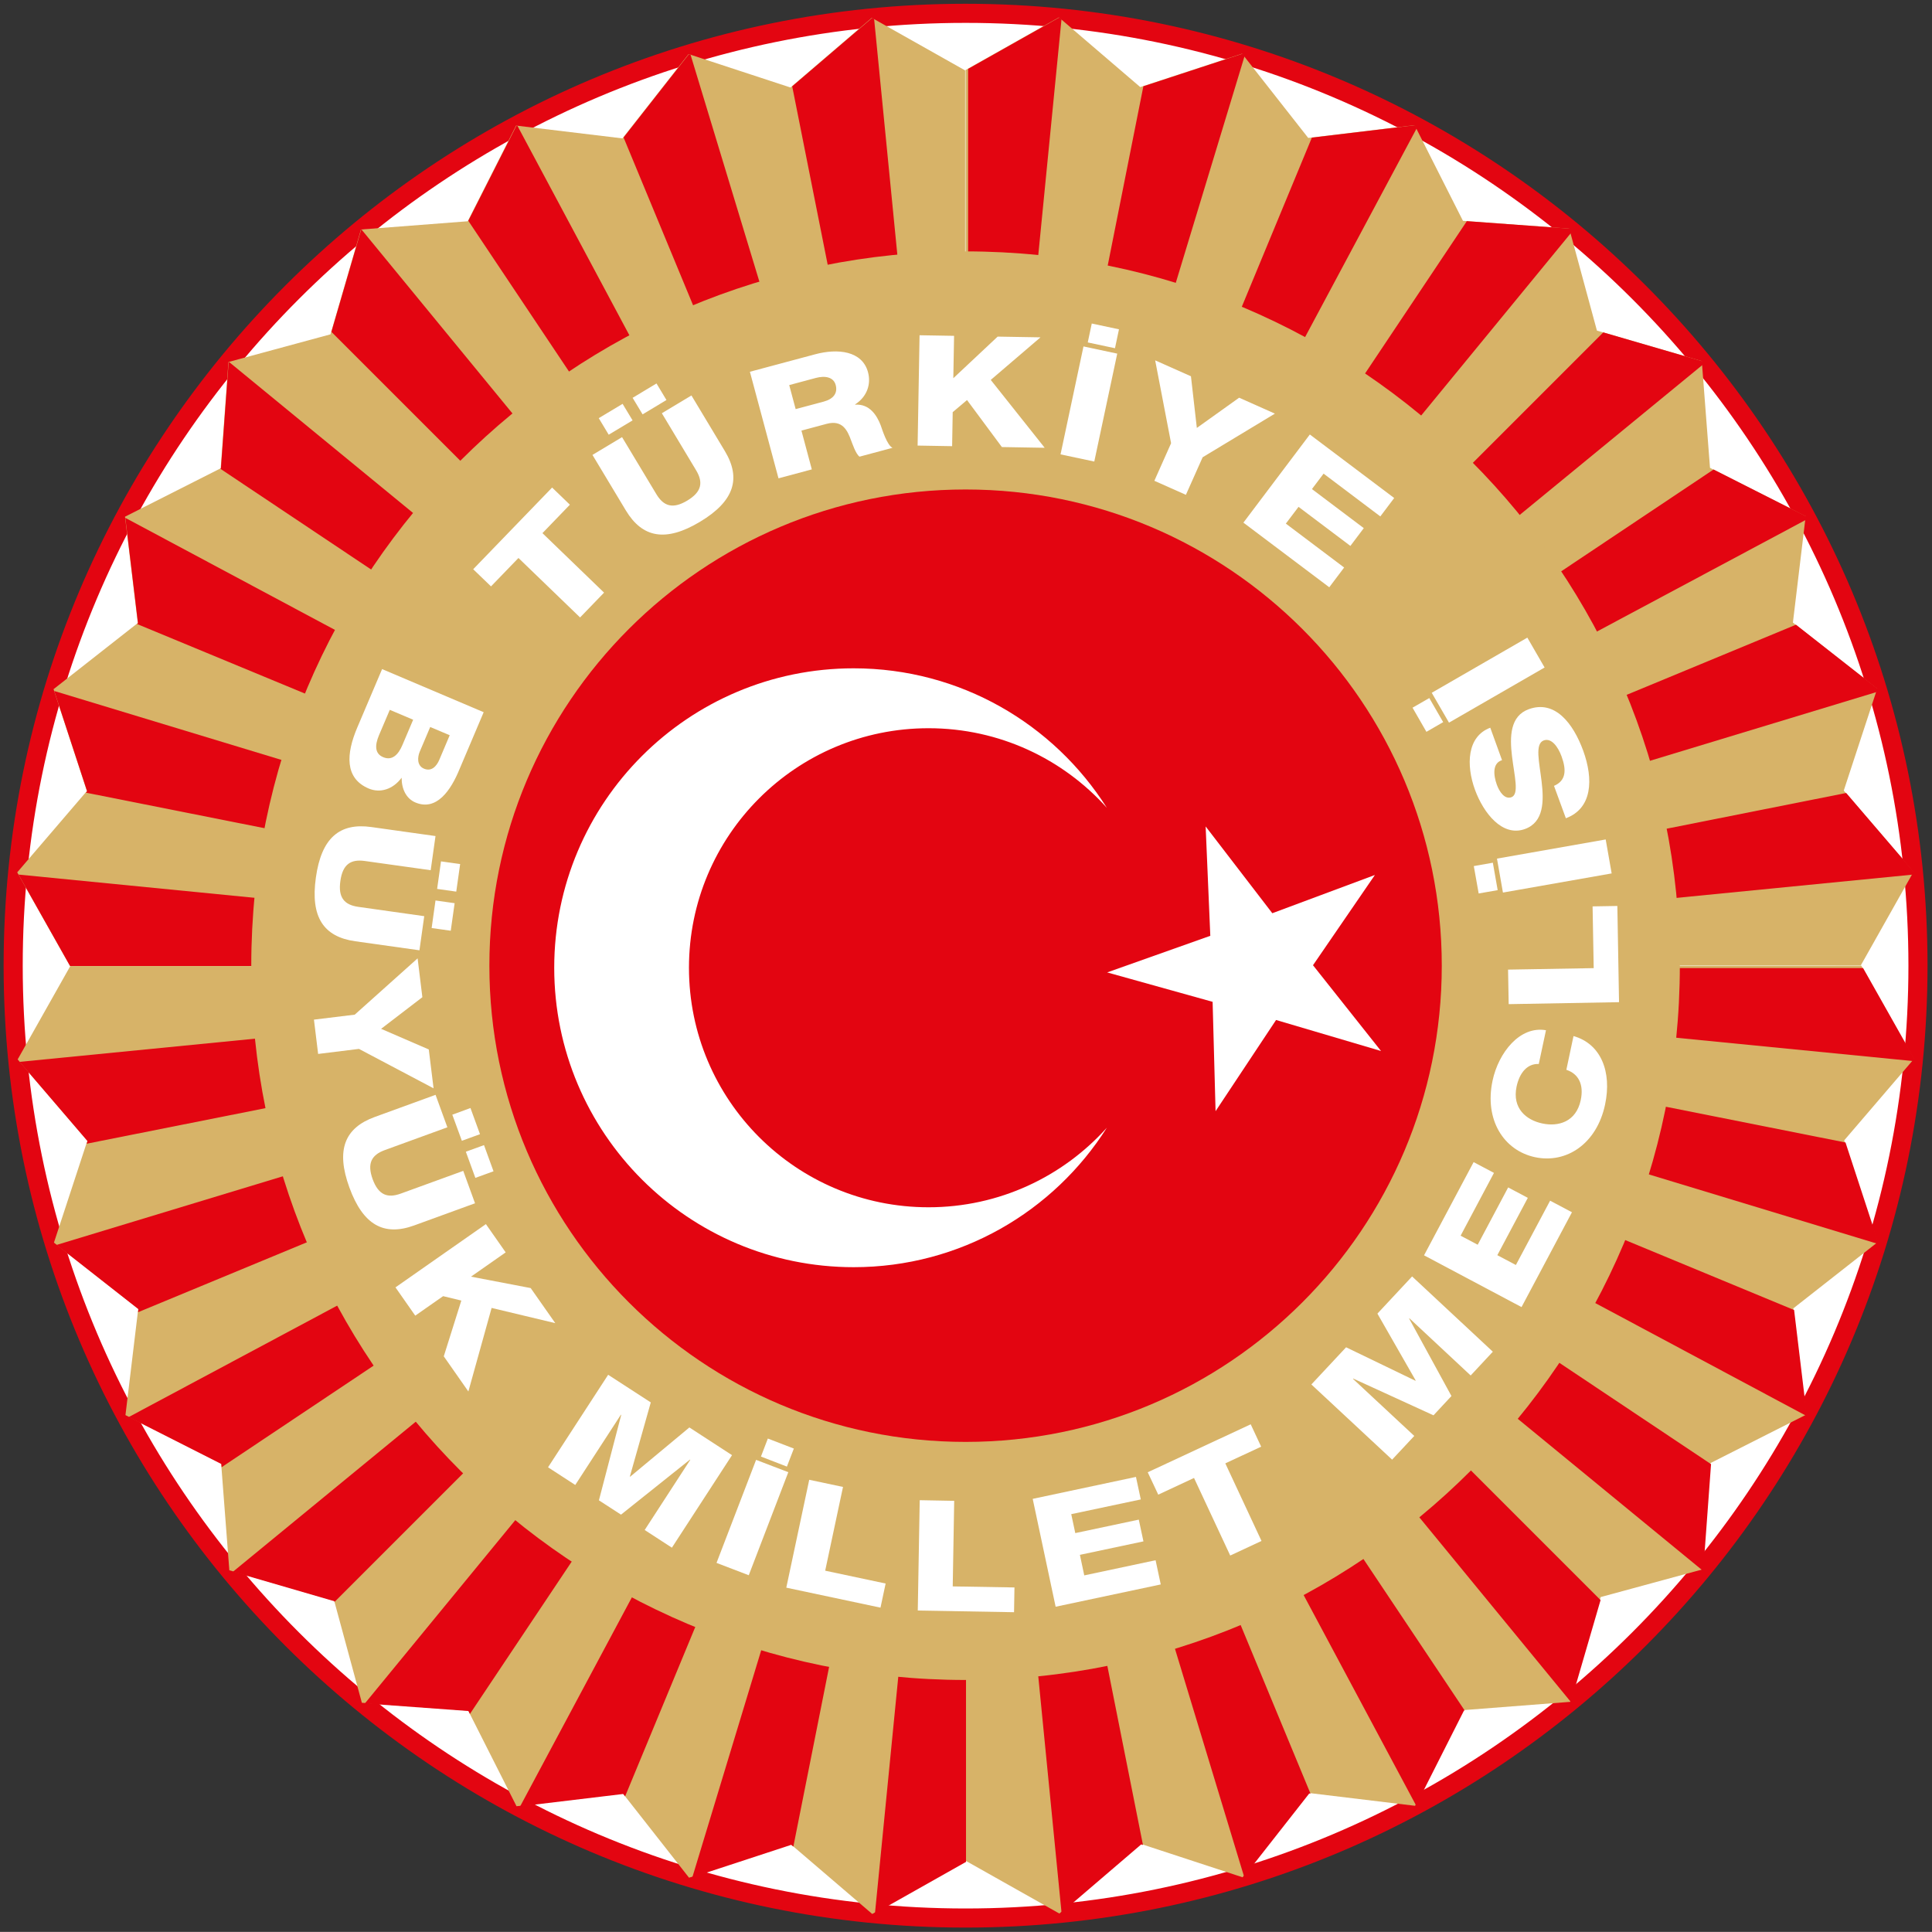
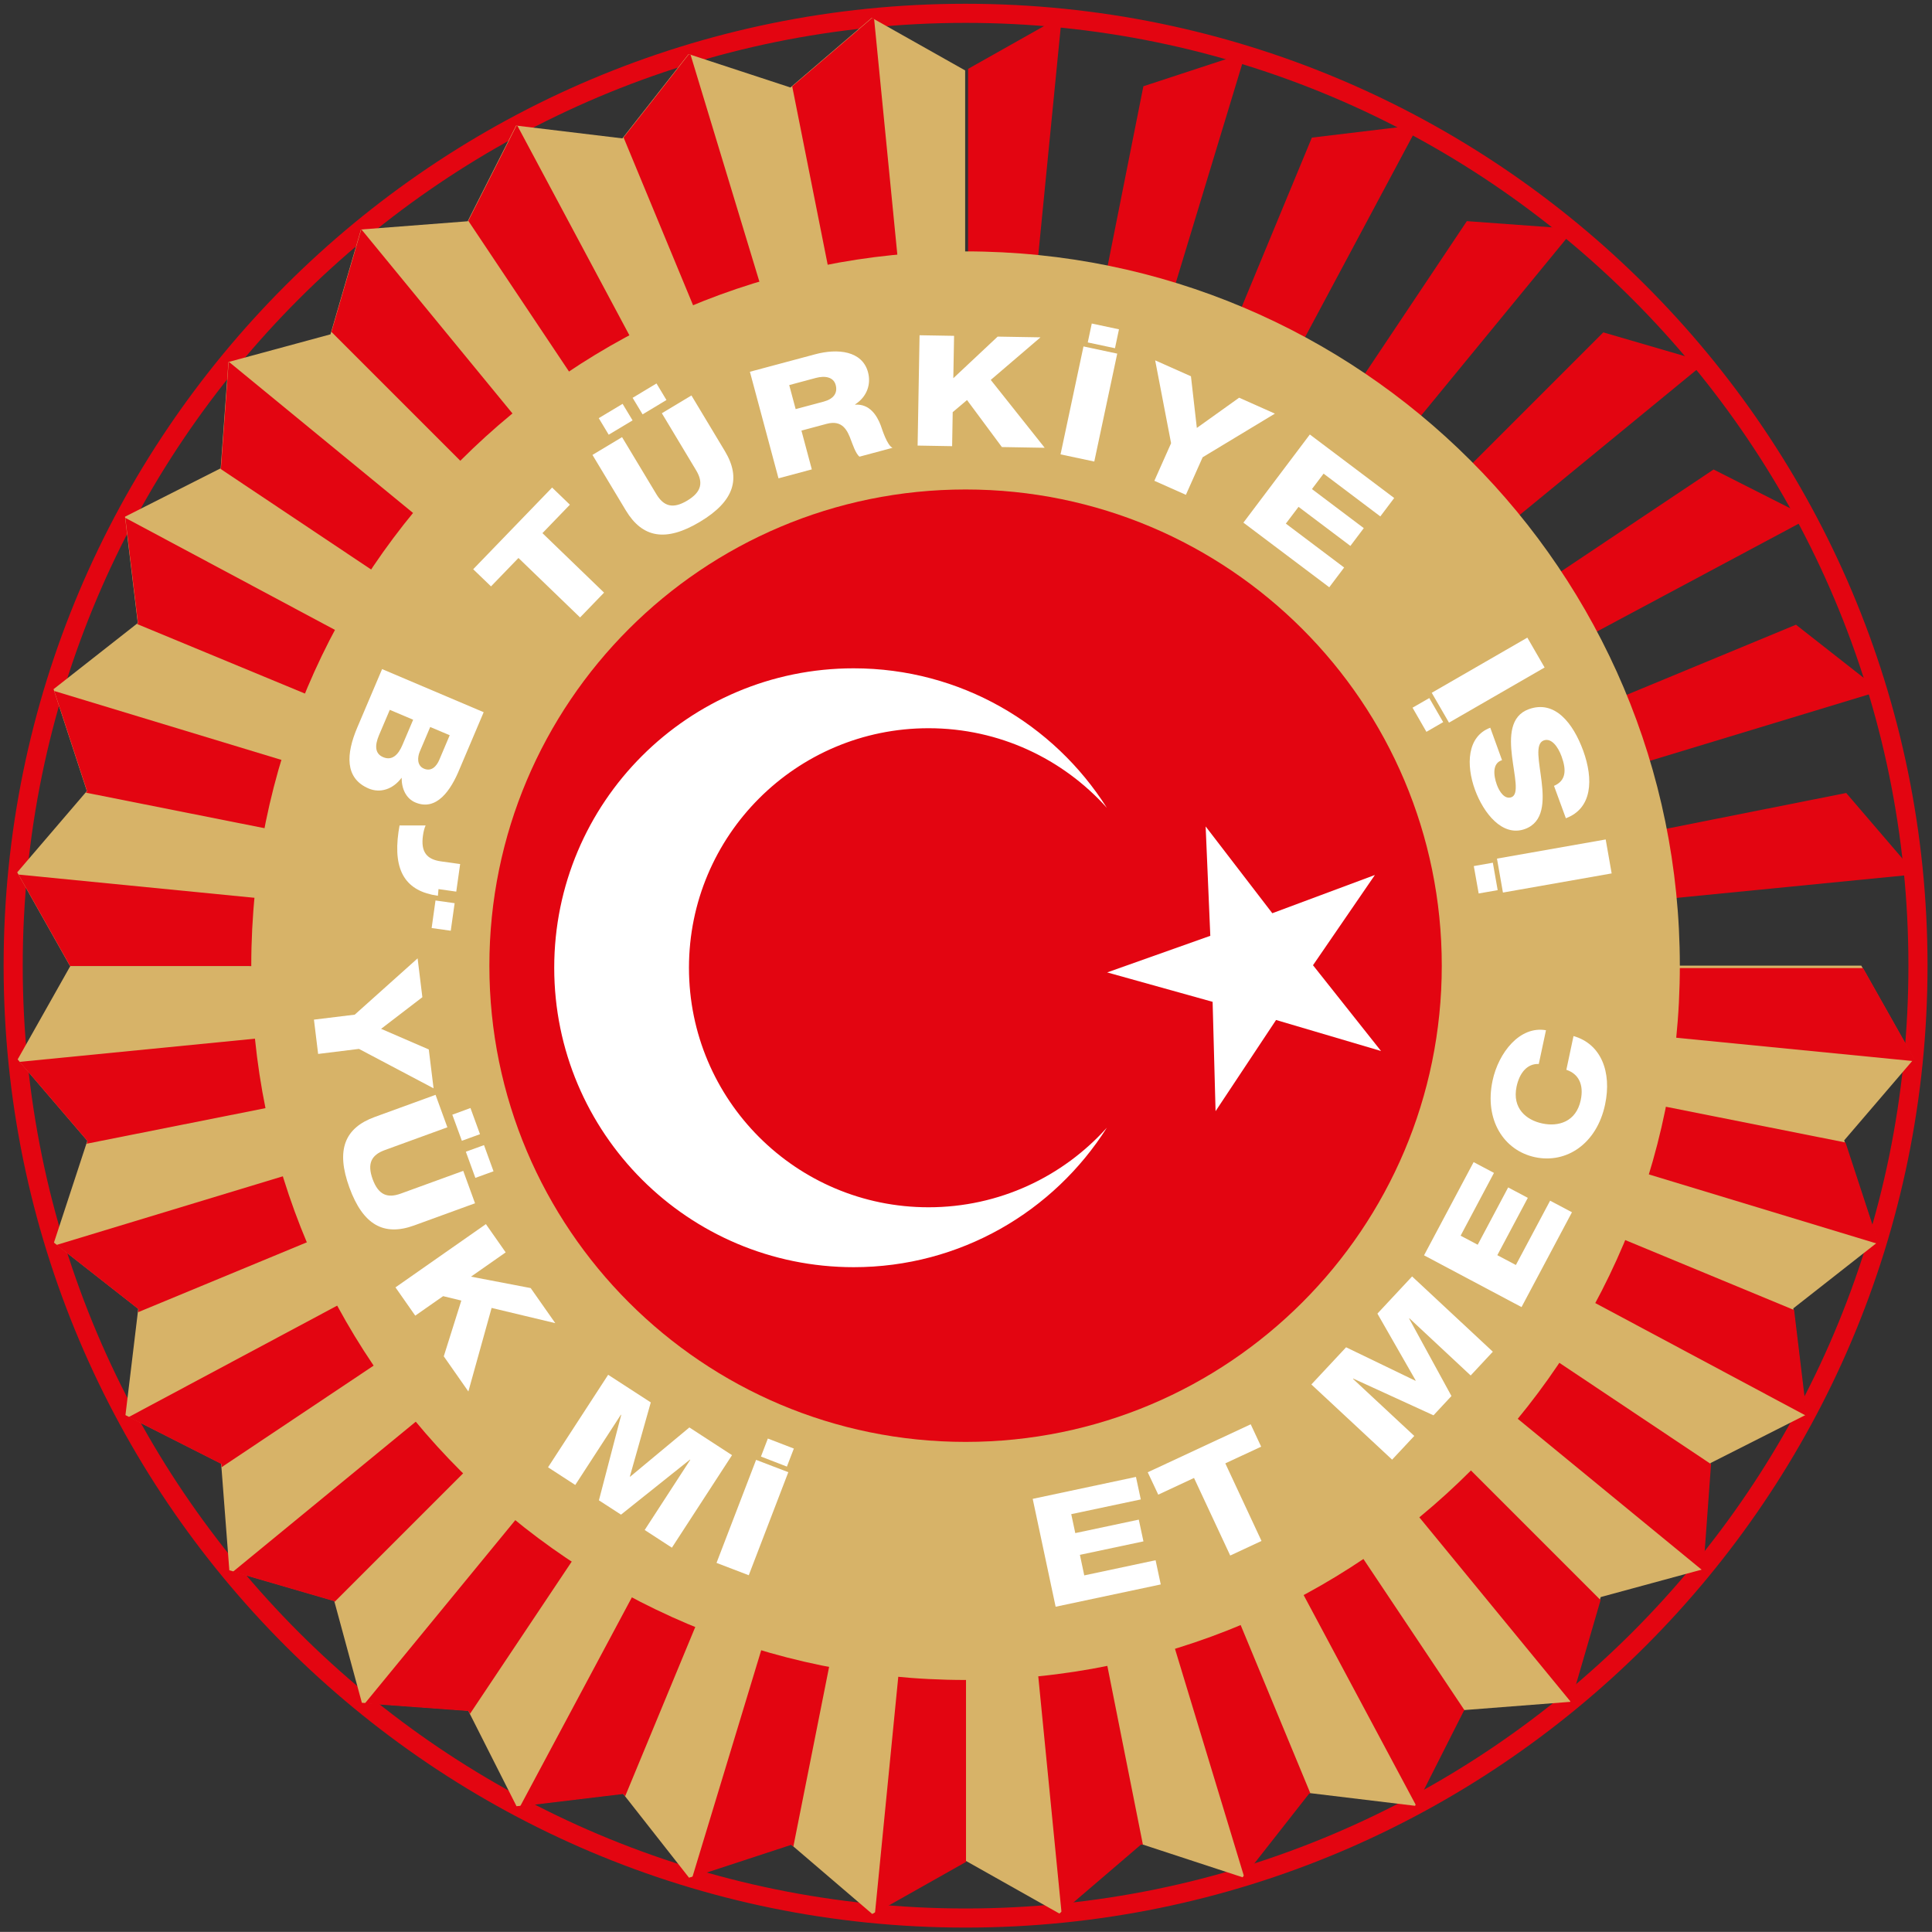
<svg xmlns="http://www.w3.org/2000/svg" xmlns:ns1="http://www.inkscape.org/namespaces/inkscape" xmlns:ns2="http://sodipodi.sourceforge.net/DTD/sodipodi-0.dtd" width="255.551" height="255.539" viewBox="0 0 67.615 67.611" version="1.1" id="svg8" ns1:version="0.92.3 (2405546, 2018-03-11)" ns2:docname="TBMM.svg">
  <rect x="0" y="0" width="67.615" height="67.611" fill="#333333" stroke="none" />
  <defs id="defs2">
    <clipPath id="clip1">
      <path id="path92" d="M 602,249 H 731 V 395.062 H 602 Z m 0,0" ns1:connector-curvature="0" />
    </clipPath>
    <clipPath id="clip2">
      <path id="path95" d="M 111,249 H 240 V 395.062 H 111 Z m 0,0" ns1:connector-curvature="0" />
    </clipPath>
    <clipPath id="clip3">
      <path id="path98" d="m 190,390 h 462 v 5.062 H 190 Z m 0,0" ns1:connector-curvature="0" />
    </clipPath>
    <clipPath id="clip4">
      <path id="path101" d="m 33,234 h 81 V 395.062 H 33 Z m 0,0" ns1:connector-curvature="0" />
    </clipPath>
    <clipPath id="clip5">
      <path id="path104" d="M 26.328,264 H 127 v 26 H 26.328 Z m 0,0" ns1:connector-curvature="0" />
    </clipPath>
    <clipPath id="clip6">
      <path id="path107" d="m 177,356 h 16 v 39.062 h -16 z m 0,0" ns1:connector-curvature="0" />
    </clipPath>
    <clipPath id="clip7">
      <path id="path110" d="m 33,356 h 147 v 39.062 H 33 Z m 0,0" ns1:connector-curvature="0" />
    </clipPath>
    <clipPath id="clip8">
      <path id="path113" d="m 728,234 h 80 v 161.062 h -80 z m 0,0" ns1:connector-curvature="0" />
    </clipPath>
    <clipPath id="clip9">
      <path id="path116" d="m 649,356 h 15 v 39.062 h -15 z m 0,0" ns1:connector-curvature="0" />
    </clipPath>
    <clipPath id="clip10">
      <path id="path119" d="m 662,356 h 146 v 39.062 H 662 Z m 0,0" ns1:connector-curvature="0" />
    </clipPath>
    <clipPath id="clip11">
      <path id="path122" d="m 290,377 h 15 v 18.062 h -15 z m 0,0" ns1:connector-curvature="0" />
    </clipPath>
    <clipPath id="clip12">
      <path id="path125" d="m 530,377 h 15 v 18.062 h -15 z m 0,0" ns1:connector-curvature="0" />
    </clipPath>
    <clipPath id="clip13">
      <path id="path128" d="m 657,200.215 h 27 V 367 h -27 z m 0,0" ns1:connector-curvature="0" />
    </clipPath>
    <clipPath id="clip14">
      <path id="path131" d="m 696,200.215 h 26 V 367 h -26 z m 0,0" ns1:connector-curvature="0" />
    </clipPath>
    <clipPath id="clip15">
      <path id="path134" d="m 698,200.215 h 54 V 241 h -54 z m 0,0" ns1:connector-curvature="0" />
    </clipPath>
    <clipPath id="clip16">
      <path id="path137" d="m 722,214 h 4 v 4 h -4 z m 0,0" ns1:connector-curvature="0" />
    </clipPath>
    <clipPath id="clip17">
      <path id="path140" d="m 721.84,215.977 c 0,1.66 1.352,3.004 3.008,3.004 1.664,0 3.004,-1.344 3.004,-3.004 0,-1.656 -1.34,-3.004 -3.004,-3.004 -1.656,0 -3.008,1.348 -3.008,3.004" ns1:connector-curvature="0" />
    </clipPath>
    <clipPath id="clip18">
      <path id="path143" d="m 725,215 h 3 v 2 h -3 z m 0,0" ns1:connector-curvature="0" />
    </clipPath>
    <clipPath id="clip19">
      <path id="path146" d="m 721.84,215.977 c 0,1.66 1.352,3.004 3.008,3.004 1.664,0 3.004,-1.344 3.004,-3.004 0,-1.656 -1.34,-3.004 -3.004,-3.004 -1.656,0 -3.008,1.348 -3.008,3.004" ns1:connector-curvature="0" />
    </clipPath>
    <clipPath id="clip1-9">
      <path id="path1334" d="M 605,247 H 736 V 396.902 H 605 Z m 0,0" ns1:connector-curvature="0" />
    </clipPath>
    <clipPath id="clip2-7">
      <path id="path1337" d="M 106,244 H 736 V 396.902 H 106 Z m 0,0" ns1:connector-curvature="0" />
    </clipPath>
    <clipPath id="clip3-6">
      <path id="path1340" d="m 186,368 h 470 v 28.902 H 186 Z m 0,0" ns1:connector-curvature="0" />
    </clipPath>
    <clipPath id="clip4-9">
      <path id="path1343" d="M 18.895,224 H 122 V 396.902 H 18.895 Z m 0,0" ns1:connector-curvature="0" />
    </clipPath>
    <clipPath id="clip5-1">
      <path id="path1346" d="m 173,358 h 16 v 38.902 h -16 z m 0,0" ns1:connector-curvature="0" />
    </clipPath>
    <clipPath id="clip6-2">
      <path id="path1349" d="M 644,219 H 822.996 V 396.902 H 644 Z m 0,0" ns1:connector-curvature="0" />
    </clipPath>
    <clipPath id="clip7-4">
      <path id="path1352" d="m 666,357 h 149 v 39.902 H 666 Z m 0,0" ns1:connector-curvature="0" />
    </clipPath>
    <clipPath id="clip8-9">
      <path id="path1355" d="M 160,198.379 H 822.996 V 396.902 H 160 Z m 0,0" ns1:connector-curvature="0" />
    </clipPath>
    <clipPath id="clip9-4">
      <path id="path1358" d="m 727,212 h 5 v 5 h -5 z m 0,0" ns1:connector-curvature="0" />
    </clipPath>
    <clipPath id="clip10-2">
      <path id="path1361" d="m 727.516,214.434 c 0,1.691 1.371,3.062 3.062,3.062 1.691,0 3.059,-1.371 3.059,-3.062 0,-1.688 -1.367,-3.062 -3.059,-3.062 -1.691,0 -3.062,1.375 -3.062,3.062" ns1:connector-curvature="0" />
    </clipPath>
    <clipPath id="clip11-6">
      <path id="path1364" d="m 731,213 h 3 v 3 h -3 z m 0,0" ns1:connector-curvature="0" />
    </clipPath>
    <clipPath id="clip12-9">
      <path id="path1367" d="m 727.516,214.434 c 0,1.691 1.371,3.062 3.062,3.062 1.691,0 3.059,-1.371 3.059,-3.062 0,-1.688 -1.367,-3.062 -3.059,-3.062 -1.691,0 -3.062,1.375 -3.062,3.062" ns1:connector-curvature="0" />
    </clipPath>
    <clipPath id="clip1-7">
-       <path id="path2148" d="M 229,54 H 962 V 788 H 229 Z m 0,0" ns1:connector-curvature="0" />
-     </clipPath>
+       </clipPath>
    <clipPath id="clip2-3">
      <path id="path2151" d="m 204.98,420.949 c 0,215.531 174.754,390.281 390.289,390.281 215.551,0 390.301,-174.75 390.301,-390.281 0,-215.562 -174.75,-390.305 -390.301,-390.305 -215.535,0 -390.289,174.742 -390.289,390.305" ns1:connector-curvature="0" />
    </clipPath>
    <clipPath id="clip3-9">
      <path id="path2154" d="M 204,30 H 986 V 812 H 204 Z m 0,0" ns1:connector-curvature="0" />
    </clipPath>
    <clipPath id="clip4-3">
      <path id="path2157" d="m 204.98,420.949 c 0,215.531 174.754,390.281 390.289,390.281 215.551,0 390.301,-174.75 390.301,-390.281 0,-215.562 -174.75,-390.305 -390.301,-390.305 -215.535,0 -390.289,174.742 -390.289,390.305" ns1:connector-curvature="0" />
    </clipPath>
    <clipPath id="clip5-2">
      <path id="path2160" d="M 230,56 H 596 V 421 H 230 Z m 0,0" ns1:connector-curvature="0" />
    </clipPath>
    <clipPath id="clip6-1">
      <path id="path2163" d="m 204.98,420.949 c 0,215.531 174.754,390.281 390.289,390.281 215.551,0 390.301,-174.75 390.301,-390.281 0,-215.562 -174.75,-390.305 -390.301,-390.305 -215.535,0 -390.289,174.742 -390.289,390.305" ns1:connector-curvature="0" />
    </clipPath>
    <clipPath id="clip7-1">
      <path id="path2166" d="M 595,56 H 960 V 421 H 595 Z m 0,0" ns1:connector-curvature="0" />
    </clipPath>
    <clipPath id="clip8-3">
-       <path id="path2169" d="m 204.98,420.949 c 0,215.531 174.754,390.281 390.289,390.281 215.551,0 390.301,-174.75 390.301,-390.281 0,-215.562 -174.75,-390.305 -390.301,-390.305 -215.535,0 -390.289,174.742 -390.289,390.305" ns1:connector-curvature="0" />
-     </clipPath>
+       </clipPath>
    <clipPath id="clip9-9">
      <path id="path2172" d="M 595,420 H 960 V 786 H 595 Z m 0,0" ns1:connector-curvature="0" />
    </clipPath>
    <clipPath id="clip10-4">
      <path id="path2175" d="m 204.98,420.949 c 0,215.531 174.754,390.281 390.289,390.281 215.551,0 390.301,-174.75 390.301,-390.281 0,-215.562 -174.75,-390.305 -390.301,-390.305 -215.535,0 -390.289,174.742 -390.289,390.305" ns1:connector-curvature="0" />
    </clipPath>
    <clipPath id="clip11-9">
      <path id="path2178" d="M 230,421 H 596 V 786 H 230 Z m 0,0" ns1:connector-curvature="0" />
    </clipPath>
    <clipPath id="clip12-5">
      <path id="path2181" d="m 204.98,420.949 c 0,215.531 174.754,390.281 390.289,390.281 215.551,0 390.301,-174.75 390.301,-390.281 0,-215.562 -174.75,-390.305 -390.301,-390.305 -215.535,0 -390.289,174.742 -390.289,390.305" ns1:connector-curvature="0" />
    </clipPath>
    <clipPath id="clip13-9">
      <path id="path2184" d="M 320,146 H 870 V 696 H 320 Z m 0,0" ns1:connector-curvature="0" />
    </clipPath>
    <clipPath id="clip14-2">
      <path id="path2187" d="m 204.98,420.949 c 0,215.531 174.754,390.281 390.289,390.281 215.551,0 390.301,-174.75 390.301,-390.281 0,-215.562 -174.75,-390.305 -390.301,-390.305 -215.535,0 -390.289,174.742 -390.289,390.305" ns1:connector-curvature="0" />
    </clipPath>
    <clipPath id="clip15-9">
      <path id="path2190" d="m 358,306 h 52 v 53 h -52 z m 0,0" ns1:connector-curvature="0" />
    </clipPath>
    <clipPath id="clip16-5">
      <path id="path2193" d="m 204.98,420.949 c 0,215.531 174.754,390.281 390.289,390.281 215.551,0 390.301,-174.75 390.301,-390.281 0,-215.562 -174.75,-390.305 -390.301,-390.305 -215.535,0 -390.289,174.742 -390.289,390.305" ns1:connector-curvature="0" />
    </clipPath>
    <clipPath id="clip17-7">
      <path id="path2196" d="m 344,367 h 57 v 49 h -57 z m 0,0" ns1:connector-curvature="0" />
    </clipPath>
    <clipPath id="clip18-6">
      <path id="path2199" d="m 204.98,420.949 c 0,215.531 174.754,390.281 390.289,390.281 215.551,0 390.301,-174.75 390.301,-390.281 0,-215.562 -174.75,-390.305 -390.301,-390.305 -215.535,0 -390.289,174.742 -390.289,390.305" ns1:connector-curvature="0" />
    </clipPath>
    <clipPath id="clip19-5">
      <path id="path2202" d="m 344,418 h 47 v 51 h -47 z m 0,0" ns1:connector-curvature="0" />
    </clipPath>
    <clipPath id="clip20">
      <path id="path2205" d="m 204.98,420.949 c 0,215.531 174.754,390.281 390.289,390.281 215.551,0 390.301,-174.75 390.301,-390.281 0,-215.562 -174.75,-390.305 -390.301,-390.305 -215.535,0 -390.289,174.742 -390.289,390.305" ns1:connector-curvature="0" />
    </clipPath>
    <clipPath id="clip21">
      <path id="path2208" d="m 355,470 h 59 v 53 h -59 z m 0,0" ns1:connector-curvature="0" />
    </clipPath>
    <clipPath id="clip22">
      <path id="path2211" d="m 204.98,420.949 c 0,215.531 174.754,390.281 390.289,390.281 215.551,0 390.301,-174.75 390.301,-390.281 0,-215.562 -174.75,-390.305 -390.301,-390.305 -215.535,0 -390.289,174.742 -390.289,390.305" ns1:connector-curvature="0" />
    </clipPath>
    <clipPath id="clip23">
      <path id="path2214" d="m 376,520 h 62 v 65 h -62 z m 0,0" ns1:connector-curvature="0" />
    </clipPath>
    <clipPath id="clip24">
      <path id="path2217" d="m 204.98,420.949 c 0,215.531 174.754,390.281 390.289,390.281 215.551,0 390.301,-174.75 390.301,-390.281 0,-215.562 -174.75,-390.305 -390.301,-390.305 -215.535,0 -390.289,174.742 -390.289,390.305" ns1:connector-curvature="0" />
    </clipPath>
    <clipPath id="clip25">
      <path id="path2220" d="m 434,578 h 72 v 67 h -72 z m 0,0" ns1:connector-curvature="0" />
    </clipPath>
    <clipPath id="clip26">
      <path id="path2223" d="m 204.98,420.949 c 0,215.531 174.754,390.281 390.289,390.281 215.551,0 390.301,-174.75 390.301,-390.281 0,-215.562 -174.75,-390.305 -390.301,-390.305 -215.535,0 -390.289,174.742 -390.289,390.305" ns1:connector-curvature="0" />
    </clipPath>
    <clipPath id="clip27">
      <path id="path2226" d="m 499,602 h 31 v 54 h -31 z m 0,0" ns1:connector-curvature="0" />
    </clipPath>
    <clipPath id="clip28">
      <path id="path2229" d="m 204.98,420.949 c 0,215.531 174.754,390.281 390.289,390.281 215.551,0 390.301,-174.75 390.301,-390.281 0,-215.562 -174.75,-390.305 -390.301,-390.305 -215.535,0 -390.289,174.742 -390.289,390.305" ns1:connector-curvature="0" />
    </clipPath>
    <clipPath id="clip29">
-       <path id="path2232" d="m 526,618 h 39 v 50 h -39 z m 0,0" ns1:connector-curvature="0" />
-     </clipPath>
+       </clipPath>
    <clipPath id="clip30">
      <path id="path2235" d="m 204.98,420.949 c 0,215.531 174.754,390.281 390.289,390.281 215.551,0 390.301,-174.75 390.301,-390.281 0,-215.562 -174.75,-390.305 -390.301,-390.305 -215.535,0 -390.289,174.742 -390.289,390.305" ns1:connector-curvature="0" />
    </clipPath>
    <clipPath id="clip31">
      <path id="path2238" d="m 576,626 h 39 v 44 h -39 z m 0,0" ns1:connector-curvature="0" />
    </clipPath>
    <clipPath id="clip32">
-       <path id="path2241" d="m 204.98,420.949 c 0,215.531 174.754,390.281 390.289,390.281 215.551,0 390.301,-174.75 390.301,-390.281 0,-215.562 -174.75,-390.305 -390.301,-390.305 -215.535,0 -390.289,174.742 -390.289,390.305" ns1:connector-curvature="0" />
-     </clipPath>
+       </clipPath>
    <clipPath id="clip33">
      <path id="path2244" d="m 621,617 h 50 v 51 h -50 z m 0,0" ns1:connector-curvature="0" />
    </clipPath>
    <clipPath id="clip34">
      <path id="path2247" d="m 204.98,420.949 c 0,215.531 174.754,390.281 390.289,390.281 215.551,0 390.301,-174.75 390.301,-390.281 0,-215.562 -174.75,-390.305 -390.301,-390.305 -215.535,0 -390.289,174.742 -390.289,390.305" ns1:connector-curvature="0" />
    </clipPath>
    <clipPath id="clip35">
      <path id="path2250" d="m 665,597 h 45 v 51 h -45 z m 0,0" ns1:connector-curvature="0" />
    </clipPath>
    <clipPath id="clip36">
      <path id="path2253" d="m 204.98,420.949 c 0,215.531 174.754,390.281 390.289,390.281 215.551,0 390.301,-174.75 390.301,-390.281 0,-215.562 -174.75,-390.305 -390.301,-390.305 -215.535,0 -390.289,174.742 -390.289,390.305" ns1:connector-curvature="0" />
    </clipPath>
    <clipPath id="clip37">
      <path id="path2256" d="m 728,540 h 71 v 71 h -71 z m 0,0" ns1:connector-curvature="0" />
    </clipPath>
    <clipPath id="clip38">
      <path id="path2259" d="m 204.98,420.949 c 0,215.531 174.754,390.281 390.289,390.281 215.551,0 390.301,-174.75 390.301,-390.281 0,-215.562 -174.75,-390.305 -390.301,-390.305 -215.535,0 -390.289,174.742 -390.289,390.305" ns1:connector-curvature="0" />
    </clipPath>
    <clipPath id="clip39">
      <path id="path2262" d="m 771,496 h 58 v 57 h -58 z m 0,0" ns1:connector-curvature="0" />
    </clipPath>
    <clipPath id="clip40">
      <path id="path2265" d="m 204.98,420.949 c 0,215.531 174.754,390.281 390.289,390.281 215.551,0 390.301,-174.75 390.301,-390.281 0,-215.562 -174.75,-390.305 -390.301,-390.305 -215.535,0 -390.289,174.742 -390.289,390.305" ns1:connector-curvature="0" />
    </clipPath>
    <clipPath id="clip41">
      <path id="path2268" d="m 797,445 h 46 v 51 h -46 z m 0,0" ns1:connector-curvature="0" />
    </clipPath>
    <clipPath id="clip42">
      <path id="path2271" d="m 204.98,420.949 c 0,215.531 174.754,390.281 390.289,390.281 215.551,0 390.301,-174.75 390.301,-390.281 0,-215.562 -174.75,-390.305 -390.301,-390.305 -215.535,0 -390.289,174.742 -390.289,390.305" ns1:connector-curvature="0" />
    </clipPath>
    <clipPath id="clip43">
      <path id="path2274" d="m 803,397 h 44 v 39 h -44 z m 0,0" ns1:connector-curvature="0" />
    </clipPath>
    <clipPath id="clip44">
      <path id="path2277" d="m 204.98,420.949 c 0,215.531 174.754,390.281 390.289,390.281 215.551,0 390.301,-174.75 390.301,-390.281 0,-215.562 -174.75,-390.305 -390.301,-390.305 -215.535,0 -390.289,174.742 -390.289,390.305" ns1:connector-curvature="0" />
    </clipPath>
    <clipPath id="clip45">
      <path id="path2280" d="m 790,372 h 54 v 22 h -54 z m 0,0" ns1:connector-curvature="0" />
    </clipPath>
    <clipPath id="clip46">
      <path id="path2283" d="m 204.98,420.949 c 0,215.531 174.754,390.281 390.289,390.281 215.551,0 390.301,-174.75 390.301,-390.281 0,-215.562 -174.75,-390.305 -390.301,-390.305 -215.535,0 -390.289,174.742 -390.289,390.305" ns1:connector-curvature="0" />
    </clipPath>
    <clipPath id="clip47">
      <path id="path2286" d="m 789,321 h 47 v 48 h -47 z m 0,0" ns1:connector-curvature="0" />
    </clipPath>
    <clipPath id="clip48">
      <path id="path2289" d="m 204.98,420.949 c 0,215.531 174.754,390.281 390.289,390.281 215.551,0 390.301,-174.75 390.301,-390.281 0,-215.562 -174.75,-390.305 -390.301,-390.305 -215.535,0 -390.289,174.742 -390.289,390.305" ns1:connector-curvature="0" />
    </clipPath>
    <clipPath id="clip49">
      <path id="path2292" d="m 767,294 h 51 v 37 h -51 z m 0,0" ns1:connector-curvature="0" />
    </clipPath>
    <clipPath id="clip50">
      <path id="path2295" d="m 204.98,420.949 c 0,215.531 174.754,390.281 390.289,390.281 215.551,0 390.301,-174.75 390.301,-390.281 0,-215.562 -174.75,-390.305 -390.301,-390.305 -215.535,0 -390.289,174.742 -390.289,390.305" ns1:connector-curvature="0" />
    </clipPath>
    <clipPath id="clip51">
      <path id="path2298" d="m 405,237 h 52 v 51 h -52 z m 0,0" ns1:connector-curvature="0" />
    </clipPath>
    <clipPath id="clip52">
      <path id="path2301" d="m 204.98,420.949 c 0,215.531 174.754,390.281 390.289,390.281 215.551,0 390.301,-174.75 390.301,-390.281 0,-215.562 -174.75,-390.305 -390.301,-390.305 -215.535,0 -390.289,174.742 -390.289,390.305" ns1:connector-curvature="0" />
    </clipPath>
    <clipPath id="clip53">
      <path id="path2304" d="m 451,197 h 55 v 59 h -55 z m 0,0" ns1:connector-curvature="0" />
    </clipPath>
    <clipPath id="clip54">
      <path id="path2307" d="m 204.98,420.949 c 0,215.531 174.754,390.281 390.289,390.281 215.551,0 390.301,-174.75 390.301,-390.281 0,-215.562 -174.75,-390.305 -390.301,-390.305 -215.535,0 -390.289,174.742 -390.289,390.305" ns1:connector-curvature="0" />
    </clipPath>
    <clipPath id="clip55">
      <path id="path2310" d="m 512,184 h 56 v 50 h -56 z m 0,0" ns1:connector-curvature="0" />
    </clipPath>
    <clipPath id="clip56">
      <path id="path2313" d="m 204.98,420.949 c 0,215.531 174.754,390.281 390.289,390.281 215.551,0 390.301,-174.75 390.301,-390.281 0,-215.562 -174.75,-390.305 -390.301,-390.305 -215.535,0 -390.289,174.742 -390.289,390.305" ns1:connector-curvature="0" />
    </clipPath>
    <clipPath id="clip57">
      <path id="path2316" d="m 576,178 h 50 v 44 h -50 z m 0,0" ns1:connector-curvature="0" />
    </clipPath>
    <clipPath id="clip58">
      <path id="path2319" d="m 204.98,420.949 c 0,215.531 174.754,390.281 390.289,390.281 215.551,0 390.301,-174.75 390.301,-390.281 0,-215.562 -174.75,-390.305 -390.301,-390.305 -215.535,0 -390.289,174.742 -390.289,390.305" ns1:connector-curvature="0" />
    </clipPath>
    <clipPath id="clip59">
      <path id="path2322" d="m 631,173 h 24 v 55 h -24 z m 0,0" ns1:connector-curvature="0" />
    </clipPath>
    <clipPath id="clip60">
      <path id="path2325" d="m 204.98,420.949 c 0,215.531 174.754,390.281 390.289,390.281 215.551,0 390.301,-174.75 390.301,-390.281 0,-215.562 -174.75,-390.305 -390.301,-390.305 -215.535,0 -390.289,174.742 -390.289,390.305" ns1:connector-curvature="0" />
    </clipPath>
    <clipPath id="clip61">
      <path id="path2328" d="m 667,188 h 48 v 52 h -48 z m 0,0" ns1:connector-curvature="0" />
    </clipPath>
    <clipPath id="clip62">
      <path id="path2331" d="m 204.98,420.949 c 0,215.531 174.754,390.281 390.289,390.281 215.551,0 390.301,-174.75 390.301,-390.281 0,-215.562 -174.75,-390.305 -390.301,-390.305 -215.535,0 -390.289,174.742 -390.289,390.305" ns1:connector-curvature="0" />
    </clipPath>
    <clipPath id="clip63">
      <path id="path2334" d="m 702,216 h 59 v 60 h -59 z m 0,0" ns1:connector-curvature="0" />
    </clipPath>
    <clipPath id="clip64">
      <path id="path2337" d="m 204.98,420.949 c 0,215.531 174.754,390.281 390.289,390.281 215.551,0 390.301,-174.75 390.301,-390.281 0,-215.562 -174.75,-390.305 -390.301,-390.305 -215.535,0 -390.289,174.742 -390.289,390.305" ns1:connector-curvature="0" />
    </clipPath>
    <clipPath id="clip65">
      <path id="path2340" d="M 412,237 H 779 V 605 H 412 Z m 0,0" ns1:connector-curvature="0" />
    </clipPath>
    <clipPath id="clip66">
      <path id="path2343" d="m 204.98,420.949 c 0,215.531 174.754,390.281 390.289,390.281 215.551,0 390.301,-174.75 390.301,-390.281 0,-215.562 -174.75,-390.305 -390.301,-390.305 -215.535,0 -390.289,174.742 -390.289,390.305" ns1:connector-curvature="0" />
    </clipPath>
    <clipPath id="clip67">
      <path id="path2346" d="M 437,306 H 650 V 537 H 437 Z m 0,0" ns1:connector-curvature="0" />
    </clipPath>
    <clipPath id="clip68">
      <path id="path2349" d="m 412.141,420.949 c 0,101.152 81.988,183.133 183.129,183.133 101.16,0 183.152,-81.98 183.152,-183.133 0,-101.164 -81.992,-183.141 -183.152,-183.141 -101.141,0 -183.129,81.977 -183.129,183.141" ns1:connector-curvature="0" />
    </clipPath>
    <clipPath id="clip69">
      <path id="path2352" d="M 649,367 H 756 V 477 H 649 Z m 0,0" ns1:connector-curvature="0" />
    </clipPath>
    <clipPath id="clip70">
      <path id="path2355" d="m 412.141,420.949 c 0,101.152 81.988,183.133 183.129,183.133 101.16,0 183.152,-81.98 183.152,-183.133 0,-101.164 -81.992,-183.141 -183.152,-183.141 -101.141,0 -183.129,81.977 -183.129,183.141" ns1:connector-curvature="0" />
    </clipPath>
    <clipPath id="clip71">
      <path id="path2358" d="M 202.16,27.828 H 988.391 V 814.062 H 202.16 Z m 0,0" ns1:connector-curvature="0" />
    </clipPath>
  </defs>
  <ns2:namedview id="base" pagecolor="#00ffff" bordercolor="#666666" borderopacity="1.0" ns1:pageopacity="0" ns1:pageshadow="2" ns1:zoom="1.8101934" ns1:cx="123.24238" ns1:cy="81.283263" ns1:document-units="px" ns1:current-layer="layer1" showgrid="false" units="px" fit-margin-top="0.5" fit-margin-left="0.5" fit-margin-right="0.5" fit-margin-bottom="0.5" ns1:window-width="1920" ns1:window-height="1001" ns1:window-x="-9" ns1:window-y="-9" ns1:window-maximized="1" />
  <g ns1:label="Layer 1" ns1:groupmode="layer" id="layer1" transform="translate(-54.054,-23.577)">
    <g style="clip-rule:nonzero" clip-path="url(#clip1-7)" id="g2367" transform="matrix(0.091,0,0,0.091,33.676,19.068)">
      <g style="clip-rule:nonzero" clip-path="url(#clip2-3)" id="g2365">
        <path ns1:connector-curvature="0" style="fill:#ffffff;fill-opacity:1;fill-rule:nonzero;stroke:none" d="M 595.277,787.195 C 392.988,787.195 229,623.234 229,420.949 229,218.656 392.988,54.668 595.277,54.668 c 202.281,0 366.285,163.977 366.285,366.266 0,202.273 -164.004,366.262 -366.285,366.262" id="path2363" />
      </g>
    </g>
    <g style="clip-rule:nonzero" clip-path="url(#clip3-9)" id="g2373" transform="matrix(0.091,0,0,0.091,33.676,19.068)">
      <g style="clip-rule:nonzero" clip-path="url(#clip4-3)" id="g2371">
        <path ns1:connector-curvature="0" style="fill:none;stroke:#e30511;stroke-width:7.348;stroke-linecap:butt;stroke-linejoin:miter;stroke-miterlimit:3.864;stroke-opacity:1" d="M 9.4375e-4,3.875e-4 C -202.288,3.875e-4 -366.276,163.961 -366.276,366.246 c 0,202.293 163.988,366.281 366.277,366.281 C 202.282,732.528 366.286,568.551 366.286,366.262 366.286,163.989 202.282,3.875e-4 9.4375e-4,3.875e-4 Z m 0,0" transform="matrix(1,0,0,-1,595.276,787.196)" id="path2369" />
      </g>
    </g>
    <g style="clip-rule:nonzero" clip-path="url(#clip5-2)" id="g2379" transform="matrix(0.091,0,0,0.091,33.676,19.068)">
      <g style="clip-rule:nonzero" clip-path="url(#clip6-1)" id="g2377">
        <path ns1:connector-curvature="0" style="fill:#d7b368;fill-opacity:1;fill-rule:nonzero;stroke:none" d="M 595.117,76.629 559.211,56.395 527.93,83.195 488.754,70.34 463.312,102.766 l -40.891,-4.922 -18.621,36.797 -41.047,3.168 -11.727,40.316 -39.242,10.641 -2.98,40.883 -36.797,18.613 4.918,40.895 -32.398,25.438 12.824,39.172 -26.793,31.277 20.246,35.918 344.301,-0.012 z m 0,0" id="path2375" />
      </g>
    </g>
    <path ns1:connector-curvature="0" style="fill:#e30511;fill-opacity:1;fill-rule:nonzero;stroke:none;stroke-width:0.091" d="m 57.102,51.269 -0.042,0.049 30.493,6.066 h 0.126 l -31.727,-9.625 z m 0,0" id="path2381" />
    <path ns1:connector-curvature="0" style="fill:#e30511;fill-opacity:1;fill-rule:nonzero;stroke:none;stroke-width:0.091" d="m 58.883,45.388 -0.034,0.027 28.894,11.969 h 0.039 L 58.44,41.7 Z m 0,0" id="path2383" />
    <path ns1:connector-curvature="0" style="fill:#e30511;fill-opacity:1;fill-rule:nonzero;stroke:none;stroke-width:0.091" d="m 62.056,36.249 -0.271,3.722 -0.021,0.01 26.048,17.404 h 0.02 L 62.071,36.245 Z m 0,0" id="path2385" />
    <path ns1:connector-curvature="0" style="fill:#e30511;fill-opacity:1;fill-rule:nonzero;stroke:none;stroke-width:0.091" d="m 66.695,31.61 -1.043,3.581 22.193,22.193 h 0.001 v -0.015 L 66.707,31.61 Z m 0,0" id="path2387" />
    <path ns1:connector-curvature="0" style="fill:#e30511;fill-opacity:1;fill-rule:nonzero;stroke:none;stroke-width:0.091" d="m 70.443,31.304 17.404,26.047 v -0.026 l -15.684,-29.345 -0.034,-0.004 z m 0,0" id="path2389" />
    <path ns1:connector-curvature="0" style="fill:#e30511;fill-opacity:1;fill-rule:nonzero;stroke:none;stroke-width:0.091" d="m 75.877,28.387 11.969,28.896 v -0.063 l -9.625,-31.73 -0.057,-0.018 z m 0,0" id="path2391" />
    <path ns1:connector-curvature="0" style="fill:#e30511;fill-opacity:1;fill-rule:nonzero;stroke:none;stroke-width:0.091" d="m 81.779,26.598 6.067,30.5 V 56.733 l -3.2,-32.493 -0.067,-0.038 z m 0,0" id="path2393" />
    <path ns1:connector-curvature="0" style="fill:#e30511;fill-opacity:1;fill-rule:nonzero;stroke:none;stroke-width:0.091" d="M 56.507,57.385 H 87.194 L 54.702,54.184 Z m 0,0" id="path2395" />
    <g style="clip-rule:nonzero" clip-path="url(#clip7-1)" id="g2401" transform="matrix(0.091,0,0,0.091,33.676,19.068)">
      <g style="clip-rule:nonzero" clip-path="url(#clip8-3)" id="g2399">
        <path ns1:connector-curvature="0" style="fill:#d7b368;fill-opacity:1;fill-rule:nonzero;stroke:none" d="m 939.59,420.789 20.23,-35.906 -26.797,-31.293 12.852,-39.168 -32.41,-25.441 4.906,-40.883 -36.793,-18.625 -3.156,-41.059 -40.328,-11.719 -10.645,-39.223 -40.883,-2.996 -18.598,-36.793 -40.91,4.91 -25.438,-32.398 -39.168,12.84 -31.277,-26.801 -35.898,20.242 V 420.773 Z m 0,0" id="path2397" />
      </g>
    </g>
    <path ns1:connector-curvature="0" style="fill:#e30511;fill-opacity:1;fill-rule:nonzero;stroke:none;stroke-width:0.091" d="m 94.069,26.596 -6.122,30.774 h 0.007 l 9.656,-31.827 -0.068,-0.087 z m 0,0" id="path2403" />
    <path ns1:connector-curvature="0" style="fill:#e30511;fill-opacity:1;fill-rule:nonzero;stroke:none;stroke-width:0.091" d="M 99.966,28.393 87.962,57.37 h 0.009 l 15.663,-29.302 -0.055,-0.109 z m 0,0" id="path2405" />
    <path ns1:connector-curvature="0" style="fill:#e30511;fill-opacity:1;fill-rule:nonzero;stroke:none;stroke-width:0.091" d="m 87.982,57.37 h 0.011 l 21.043,-25.642 -0.04,-0.149 -3.606,-0.263 z m 0,0" id="path2407" />
    <path ns1:connector-curvature="0" style="fill:#e30511;fill-opacity:1;fill-rule:nonzero;stroke:none;stroke-width:0.091" d="m 88.005,57.37 h 0.016 l 25.622,-21.027 -0.01,-0.123 -3.468,-1.011 z m 0,0" id="path2409" />
    <path ns1:connector-curvature="0" style="fill:#e30511;fill-opacity:1;fill-rule:nonzero;stroke:none;stroke-width:0.091" d="m 88.043,57.37 h 0.027 l 29.187,-15.601 0.014,-0.118 -3.246,-1.643 z m 0,0" id="path2411" />
    <path ns1:connector-curvature="0" style="fill:#e30511;fill-opacity:1;fill-rule:nonzero;stroke:none;stroke-width:0.091" d="m 88.108,57.37 h 0.064 l 31.568,-9.577 0.035,-0.104 -2.867,-2.249 z m 0,0" id="path2413" />
    <path ns1:connector-curvature="0" style="fill:#e30511;fill-opacity:1;fill-rule:nonzero;stroke:none;stroke-width:0.091" d="m 88.297,57.37 h 0.371 l 32.329,-3.184 0.047,-0.084 -2.378,-2.773 z m 0,0" id="path2415" />
    <path ns1:connector-curvature="0" style="fill:#e30511;fill-opacity:1;fill-rule:nonzero;stroke:none;stroke-width:0.091" d="m 87.935,25.987 -7.29e-4,31.382 h 0.007 l 3.263,-33.12 -0.074,-0.063 z m 0,0" id="path2417" />
    <g style="clip-rule:nonzero" clip-path="url(#clip9-9)" id="g2423" transform="matrix(0.091,0,0,0.091,33.676,19.068)">
      <g style="clip-rule:nonzero" clip-path="url(#clip10-4)" id="g2421">
        <path ns1:connector-curvature="0" style="fill:#d7b368;fill-opacity:1;fill-rule:nonzero;stroke:none" d="m 595.438,765.238 35.91,20.23 31.293,-26.789 39.168,12.844 25.441,-32.426 40.895,4.938 18.609,-36.797 41.062,-3.184 11.723,-40.301 39.219,-10.656 2.996,-40.867 36.793,-18.613 -4.922,-40.898 32.414,-25.438 -12.855,-39.168 26.812,-31.293 -20.242,-35.91 -344.305,0.012 z m 0,0" id="path2419" />
      </g>
    </g>
    <path ns1:connector-curvature="0" style="fill:#e30511;fill-opacity:1;fill-rule:nonzero;stroke:none;stroke-width:0.091" d="m 119.743,67.1 0.047,-0.037 -1.148,-3.502 -30.693,-6.107 z m 0,0" id="path2425" />
    <path ns1:connector-curvature="0" style="fill:#e30511;fill-opacity:1;fill-rule:nonzero;stroke:none;stroke-width:0.091" d="m 117.253,73.119 0.033,-0.017 -0.443,-3.678 -28.895,-11.969 z m 0,0" id="path2427" />
    <path ns1:connector-curvature="0" style="fill:#e30511;fill-opacity:1;fill-rule:nonzero;stroke:none;stroke-width:0.091" d="m 113.625,78.527 0.041,-0.011 0.27,-3.698 L 87.948,57.456 Z m 0,0" id="path2429" />
    <path ns1:connector-curvature="0" style="fill:#e30511;fill-opacity:1;fill-rule:nonzero;stroke:none;stroke-width:0.091" d="m 109.031,83.142 1.039,-3.567 -22.121,-22.121 z m 0,0" id="path2431" />
    <path ns1:connector-curvature="0" style="fill:#e30511;fill-opacity:1;fill-rule:nonzero;stroke:none;stroke-width:0.091" d="m 103.612,86.761 1.678,-3.32 0.023,-0.002 -17.364,-25.985 z m 0,0" id="path2433" />
    <path ns1:connector-curvature="0" style="fill:#e30511;fill-opacity:1;fill-rule:nonzero;stroke:none;stroke-width:0.091" d="m 97.593,89.251 2.281,-2.907 0.044,0.005 -11.97,-28.895 z m 0,0" id="path2435" />
    <path ns1:connector-curvature="0" style="fill:#e30511;fill-opacity:1;fill-rule:nonzero;stroke:none;stroke-width:0.091" d="m 91.205,90.513 2.788,-2.387 0.062,0.02 -6.106,-30.692 z m 0,0" id="path2437" />
    <path ns1:connector-curvature="0" style="fill:#e30511;fill-opacity:1;fill-rule:nonzero;stroke:none;stroke-width:0.091" d="m 87.949,57.456 33.058,3.255 0.052,-0.061 -1.802,-3.194 z m 0,0" id="path2439" />
    <g style="clip-rule:nonzero" clip-path="url(#clip11-9)" id="g2445" transform="matrix(0.091,0,0,0.091,33.676,19.068)">
      <g style="clip-rule:nonzero" clip-path="url(#clip12-5)" id="g2443">
        <path ns1:connector-curvature="0" style="fill:#d7b368;fill-opacity:1;fill-rule:nonzero;stroke:none" d="m 250.969,421.082 -20.242,35.898 26.801,31.293 -12.848,39.168 32.422,25.441 -4.918,40.895 36.801,18.613 3.148,41.059 40.324,11.734 10.648,39.223 40.883,2.992 18.598,36.797 40.898,-4.91 25.445,32.398 39.168,-12.84 31.285,26.785 35.906,-20.23 -0.012,-344.301 z m 0,0" id="path2441" />
      </g>
    </g>
    <path ns1:connector-curvature="0" style="fill:#e30511;fill-opacity:1;fill-rule:nonzero;stroke:none;stroke-width:0.091" d="m 78.284,89.276 3.461,-1.135 0.074,0.063 6.041,-30.365 v -0.127 z m 0,0" id="path2447" />
    <path ns1:connector-curvature="0" style="fill:#e30511;fill-opacity:1;fill-rule:nonzero;stroke:none;stroke-width:0.091" d="m 72.258,86.794 3.607,-0.433 0.066,0.084 11.929,-28.798 v -0.04 z m 0,0" id="path2449" />
    <path ns1:connector-curvature="0" style="fill:#e30511;fill-opacity:1;fill-rule:nonzero;stroke:none;stroke-width:0.091" d="m 66.823,83.193 3.625,0.265 0.052,0.102 17.361,-25.982 v -0.02 z m 0,0" id="path2451" />
    <path ns1:connector-curvature="0" style="fill:#e30511;fill-opacity:1;fill-rule:nonzero;stroke:none;stroke-width:0.091" d="m 62.207,78.583 3.55,1.033 0.006,0.023 22.097,-22.097 v -0.013 z m 0,0" id="path2453" />
    <path ns1:connector-curvature="0" style="fill:#e30511;fill-opacity:1;fill-rule:nonzero;stroke:none;stroke-width:0.091" d="m 58.558,73.17 3.243,1.643 0.009,0.112 26.05,-17.406 v -0.01 z m 0,0" id="path2455" />
    <path ns1:connector-curvature="0" style="fill:#e30511;fill-opacity:1;fill-rule:nonzero;stroke:none;stroke-width:0.091" d="m 56.034,67.146 2.865,2.248 -0.013,0.107 28.974,-12.002 v -0.008 z m 0,0" id="path2457" />
    <path ns1:connector-curvature="0" style="fill:#e30511;fill-opacity:1;fill-rule:nonzero;stroke:none;stroke-width:0.091" d="m 54.74,60.739 2.377,2.773 -0.031,0.092 30.773,-6.121 v -0.007 z m 0,0" id="path2459" />
    <path ns1:connector-curvature="0" style="fill:#e30511;fill-opacity:1;fill-rule:nonzero;stroke:none;stroke-width:0.091" d="m 84.676,90.535 3.186,-1.797 -0.001,-30.528 z m 0,0" id="path2461" />
    <g style="clip-rule:nonzero" clip-path="url(#clip13-9)" id="g2467" transform="matrix(0.091,0,0,0.091,33.676,19.068)">
      <g style="clip-rule:nonzero" clip-path="url(#clip14-2)" id="g2465">
        <path ns1:connector-curvature="0" style="fill:#d7b368;fill-opacity:1;fill-rule:nonzero;stroke:none" d="m 320.57,420.934 c 0,-151.727 122.988,-274.707 274.711,-274.707 151.727,0 274.695,122.98 274.695,274.707 0,151.723 -122.969,274.707 -274.695,274.707 -151.723,0 -274.711,-122.984 -274.711,-274.707" id="path2463" />
      </g>
    </g>
    <g style="clip-rule:nonzero" clip-path="url(#clip15-9)" id="g2473" transform="matrix(0.091,0,0,0.091,33.676,19.068)">
      <g style="clip-rule:nonzero" clip-path="url(#clip16-5)" id="g2471">
        <path ns1:connector-curvature="0" style="fill:#ffffff;fill-opacity:1;fill-rule:nonzero;stroke:none" d="m 382.828,326.344 -4.156,9.781 c -1.566,3.68 -3.941,6.082 -7.395,4.609 -3.215,-1.359 -3.227,-4.543 -1.59,-8.43 l 4.16,-9.766 z m -11.945,-19.477 -9.562,22.512 c -4.266,10.051 -4.902,19.461 4.395,23.414 4.43,1.875 9.363,0.324 12.68,-4.152 -0.027,4.316 1.754,8.023 5.258,9.508 8.152,3.465 13.672,-4.652 16.992,-12.773 l 9.305,-21.93 z m 26.004,25.438 -4.008,9.469 c -1.09,2.551 -3.055,4.586 -5.891,3.387 -2.793,-1.188 -2.504,-4.477 -1.605,-6.586 l 4.004,-9.438 z m 0,0" id="path2469" />
      </g>
    </g>
    <g style="clip-rule:nonzero" clip-path="url(#clip17-7)" id="g2479" transform="matrix(0.091,0,0,0.091,33.676,19.068)">
      <g style="clip-rule:nonzero" clip-path="url(#clip18-6)" id="g2477">
-         <path ns1:connector-curvature="0" style="fill:#ffffff;fill-opacity:1;fill-rule:nonzero;stroke:none" d="m 389.934,406.461 7.355,1.027 1.492,-10.59 -7.359,-1.039 z m 3.602,-25.641 -1.492,10.59 7.359,1.039 1.496,-10.602 z m -8.289,34.195 1.844,-13.125 -25.32,-3.574 c -5.414,-0.758 -7.848,-3.547 -6.934,-9.969 0.898,-6.434 4.008,-8.441 9.418,-7.676 l 25.316,3.547 1.852,-13.137 -24.668,-3.465 c -12.191,-1.715 -19.203,4.141 -21.336,19.41 -2.16,15.242 2.965,22.809 15.164,24.52 z m 0,0" id="path2475" />
+         <path ns1:connector-curvature="0" style="fill:#ffffff;fill-opacity:1;fill-rule:nonzero;stroke:none" d="m 389.934,406.461 7.355,1.027 1.492,-10.59 -7.359,-1.039 z m 3.602,-25.641 -1.492,10.59 7.359,1.039 1.496,-10.602 z c -5.414,-0.758 -7.848,-3.547 -6.934,-9.969 0.898,-6.434 4.008,-8.441 9.418,-7.676 l 25.316,3.547 1.852,-13.137 -24.668,-3.465 c -12.191,-1.715 -19.203,4.141 -21.336,19.41 -2.16,15.242 2.965,22.809 15.164,24.52 z m 0,0" id="path2475" />
      </g>
    </g>
    <g style="clip-rule:nonzero" clip-path="url(#clip19-5)" id="g2485" transform="matrix(0.091,0,0,0.091,33.676,19.068)">
      <g style="clip-rule:nonzero" clip-path="url(#clip20)" id="g2483">
        <path ns1:connector-curvature="0" style="fill:#ffffff;fill-opacity:1;fill-rule:nonzero;stroke:none" d="m 390.68,468.098 -1.84,-14.945 -18.336,-7.934 15.867,-12.164 -1.828,-14.938 -24.18,21.652 -15.691,1.914 1.613,13.195 15.695,-1.941 z m 0,0" id="path2481" />
      </g>
    </g>
    <g style="clip-rule:nonzero" clip-path="url(#clip21)" id="g2491" transform="matrix(0.091,0,0,0.091,33.676,19.068)">
      <g style="clip-rule:nonzero" clip-path="url(#clip22)" id="g2489">
        <path ns1:connector-curvature="0" style="fill:#ffffff;fill-opacity:1;fill-rule:nonzero;stroke:none" d="m 406.754,502.543 6.984,-2.535 -3.66,-10.062 -6.984,2.535 z m -8.867,-24.305 3.676,10.035 6.973,-2.535 -3.664,-10.062 z m 8.738,34.07 -4.531,-12.461 -24.027,8.738 c -5.141,1.863 -8.594,0.539 -10.82,-5.555 -2.203,-6.098 -0.41,-9.336 4.73,-11.195 l 24.012,-8.742 -4.543,-12.488 -23.41,8.523 c -11.559,4.207 -14.996,12.68 -9.723,27.137 5.277,14.488 13.344,18.777 24.918,14.566 z m 0,0" id="path2487" />
      </g>
    </g>
    <g style="clip-rule:nonzero" clip-path="url(#clip23)" id="g2497" transform="matrix(0.091,0,0,0.091,33.676,19.068)">
      <g style="clip-rule:nonzero" clip-path="url(#clip24)" id="g2495">
        <path ns1:connector-curvature="0" style="fill:#ffffff;fill-opacity:1;fill-rule:nonzero;stroke:none" d="m 376.027,544.652 7.605,10.871 10.723,-7.496 7,1.699 -6.75,21.445 9.457,13.516 8.941,-32.129 24.488,5.852 -9.461,-13.488 -22.957,-4.395 13.34,-9.336 -7.609,-10.871 z m 0,0" id="path2493" />
      </g>
    </g>
    <g style="clip-rule:nonzero" clip-path="url(#clip25)" id="g2503" transform="matrix(0.091,0,0,0.091,33.676,19.068)">
      <g style="clip-rule:nonzero" clip-path="url(#clip26)" id="g2501">
        <path ns1:connector-curvature="0" style="fill:#ffffff;fill-opacity:1;fill-rule:nonzero;stroke:none" d="m 434.703,613.848 10.469,6.797 17.555,-27.027 0.121,0.078 -8.578,32.855 8.5,5.504 26.531,-21.176 0.105,0.082 -17.531,27 10.465,6.801 23.121,-35.582 -16.398,-10.656 -22.773,18.938 -0.121,-0.051 8.051,-28.516 -16.395,-10.629 z m 0,0" id="path2499" />
      </g>
    </g>
    <g style="clip-rule:nonzero" clip-path="url(#clip27)" id="g2509" transform="matrix(0.091,0,0,0.091,33.676,19.068)">
      <g style="clip-rule:nonzero" clip-path="url(#clip28)" id="g2507">
        <path ns1:connector-curvature="0" style="fill:#ffffff;fill-opacity:1;fill-rule:nonzero;stroke:none" d="m 526.566,613.578 2.672,-6.934 -10,-3.855 -2.652,6.93 z M 499.5,650.613 l 12.398,4.75 15.207,-39.629 -12.387,-4.746 z m 0,0" id="path2505" />
      </g>
    </g>
    <g style="clip-rule:nonzero" clip-path="url(#clip29)" id="g2515" transform="matrix(0.091,0,0,0.091,33.676,19.068)">
      <g style="clip-rule:nonzero" clip-path="url(#clip30)" id="g2513">
        <path ns1:connector-curvature="0" style="fill:#ffffff;fill-opacity:1;fill-rule:nonzero;stroke:none" d="m 526.332,660.137 36.227,7.688 1.977,-9.277 -23.246,-4.938 6.852,-32.207 -12.988,-2.754 z m 0,0" id="path2511" />
      </g>
    </g>
    <g style="clip-rule:nonzero" clip-path="url(#clip31)" id="g2521" transform="matrix(0.091,0,0,0.091,33.676,19.068)">
      <g style="clip-rule:nonzero" clip-path="url(#clip32)" id="g2519">
        <path ns1:connector-curvature="0" style="fill:#ffffff;fill-opacity:1;fill-rule:nonzero;stroke:none" d="m 576.898,668.934 37.023,0.645 0.16,-9.523 -23.742,-0.402 0.566,-32.91 L 577.645,626.5 Z m 0,0" id="path2517" />
      </g>
    </g>
    <g style="clip-rule:nonzero" clip-path="url(#clip33)" id="g2527" transform="matrix(0.091,0,0,0.091,33.676,19.068)">
      <g style="clip-rule:nonzero" clip-path="url(#clip34)" id="g2525">
        <path ns1:connector-curvature="0" style="fill:#ffffff;fill-opacity:1;fill-rule:nonzero;stroke:none" d="m 629.918,667.473 40.426,-8.574 -1.984,-9.309 -27.434,5.828 -1.676,-7.902 24.441,-5.18 -1.793,-8.363 -24.426,5.18 -1.551,-7.285 26.746,-5.664 -1.859,-8.66 -39.711,8.441 z m 0,0" id="path2523" />
      </g>
    </g>
    <g style="clip-rule:nonzero" clip-path="url(#clip35)" id="g2533" transform="matrix(0.091,0,0,0.091,33.676,19.068)">
      <g style="clip-rule:nonzero" clip-path="url(#clip36)" id="g2531">
        <path ns1:connector-curvature="0" style="fill:#ffffff;fill-opacity:1;fill-rule:nonzero;stroke:none" d="m 704.941,597.312 -39.602,18.449 4.043,8.605 13.758,-6.418 13.922,29.832 12.031,-5.609 -13.918,-29.836 13.785,-6.422 z m 0,0" id="path2529" />
      </g>
    </g>
    <g style="clip-rule:nonzero" clip-path="url(#clip37)" id="g2539" transform="matrix(0.091,0,0,0.091,33.676,19.068)">
      <g style="clip-rule:nonzero" clip-path="url(#clip38)" id="g2537">
        <path ns1:connector-curvature="0" style="fill:#ffffff;fill-opacity:1;fill-rule:nonzero;stroke:none" d="m 759.324,610.906 8.523,-9.117 -23.578,-21.957 0.094,-0.109 30.875,14.137 6.906,-7.422 -16.266,-29.777 0.105,-0.109 23.555,21.984 8.523,-9.145 -31.051,-28.945 -13.34,14.297 14.715,25.707 -0.109,0.109 -26.652,-12.867 -13.352,14.297 z m 0,0" id="path2535" />
      </g>
    </g>
    <g style="clip-rule:nonzero" clip-path="url(#clip39)" id="g2545" transform="matrix(0.091,0,0,0.091,33.676,19.068)">
      <g style="clip-rule:nonzero" clip-path="url(#clip40)" id="g2543">
        <path ns1:connector-curvature="0" style="fill:#ffffff;fill-opacity:1;fill-rule:nonzero;stroke:none" d="m 809.094,552.234 19.395,-36.473 -8.402,-4.449 -13.164,24.734 -7.137,-3.773 11.723,-22.043 -7.555,-4.02 -11.719,22.043 -6.57,-3.48 12.828,-24.145 -7.824,-4.152 -19.07,35.848 z m 0,0" id="path2541" />
      </g>
    </g>
    <g style="clip-rule:nonzero" clip-path="url(#clip41)" id="g2551" transform="matrix(0.091,0,0,0.091,33.676,19.068)">
      <g style="clip-rule:nonzero" clip-path="url(#clip42)" id="g2549">
        <path ns1:connector-curvature="0" style="fill:#ffffff;fill-opacity:1;fill-rule:nonzero;stroke:none" d="m 818.496,445.762 c -10.074,-1.785 -18.266,8.656 -20.543,19.395 -3.211,15.078 4.316,26.867 16.348,29.43 12.055,2.562 23.723,-5.152 26.922,-20.23 2.684,-12.625 -1.594,-23.387 -12.137,-26.355 l -2.754,12.977 c 4.641,1.508 6.824,5.609 5.527,11.68 -1.777,8.359 -8.633,10.277 -14.777,8.953 -6.18,-1.293 -11.656,-5.828 -9.891,-14.188 1.176,-5.449 4.195,-8.875 8.539,-8.688 z m 0,0" id="path2547" />
      </g>
    </g>
    <g style="clip-rule:nonzero" clip-path="url(#clip43)" id="g2557" transform="matrix(0.091,0,0,0.091,33.676,19.068)">
      <g style="clip-rule:nonzero" clip-path="url(#clip44)" id="g2555">
-         <path ns1:connector-curvature="0" style="fill:#ffffff;fill-opacity:1;fill-rule:nonzero;stroke:none" d="m 846.594,434.969 -0.648,-37.004 -9.523,0.164 0.43,23.75 -32.938,0.566 0.242,13.281 z m 0,0" id="path2553" />
-       </g>
+         </g>
    </g>
    <g style="clip-rule:nonzero" clip-path="url(#clip45)" id="g2563" transform="matrix(0.091,0,0,0.091,33.676,19.068)">
      <g style="clip-rule:nonzero" clip-path="url(#clip46)" id="g2561">
        <path ns1:connector-curvature="0" style="fill:#ffffff;fill-opacity:1;fill-rule:nonzero;stroke:none" d="m 798.062,381.332 -7.324,1.297 1.875,10.535 7.309,-1.281 z m 45.695,4.117 -2.293,-13.059 -41.812,7.367 2.293,13.055 z m 0,0" id="path2559" />
      </g>
    </g>
    <g style="clip-rule:nonzero" clip-path="url(#clip47)" id="g2569" transform="matrix(0.091,0,0,0.091,33.676,19.068)">
      <g style="clip-rule:nonzero" clip-path="url(#clip48)" id="g2567">
        <path ns1:connector-curvature="0" style="fill:#ffffff;fill-opacity:1;fill-rule:nonzero;stroke:none" d="m 826.145,364.23 c 10.184,-3.773 10.668,-14.973 6.676,-25.965 -3.848,-10.504 -10.848,-19.648 -20.949,-15.969 -7.215,2.617 -7.348,10.562 -6.445,18.062 0.902,7.551 2.859,14.66 -0.215,15.781 -2.617,0.957 -4.629,-2.105 -5.613,-4.789 -1.375,-3.832 -1.699,-8.336 1.996,-9.457 l -4.52,-12.477 c -8.969,3.348 -9.344,14.336 -5.891,23.848 3.289,8.984 10.531,18.262 19.23,15.105 7.324,-2.668 7.285,-10.777 6.406,-18.207 -0.875,-7.484 -2.707,-14.566 0.824,-15.863 2.941,-1.062 5.488,2.418 6.852,6.164 1.93,5.301 1.703,9.336 -2.914,11.316 z m 0,0" id="path2565" />
      </g>
    </g>
    <g style="clip-rule:nonzero" clip-path="url(#clip49)" id="g2575" transform="matrix(0.091,0,0,0.091,33.676,19.068)">
      <g style="clip-rule:nonzero" clip-path="url(#clip50)" id="g2573">
        <path ns1:connector-curvature="0" style="fill:#ffffff;fill-opacity:1;fill-rule:nonzero;stroke:none" d="m 773.621,318.008 -6.445,3.707 5.34,9.281 6.445,-3.723 z m 44.348,-11.75 -6.637,-11.488 -36.77,21.215 6.637,11.48 z m 0,0" id="path2571" />
      </g>
    </g>
    <g style="clip-rule:nonzero" clip-path="url(#clip51)" id="g2581" transform="matrix(0.091,0,0,0.091,33.676,19.068)">
      <g style="clip-rule:nonzero" clip-path="url(#clip52)" id="g2579">
        <path ns1:connector-curvature="0" style="fill:#ffffff;fill-opacity:1;fill-rule:nonzero;stroke:none" d="m 436.266,237.051 -30.348,31.414 6.852,6.598 10.555,-10.926 23.699,22.875 9.223,-9.547 -23.699,-22.879 10.555,-10.938 z m 0,0" id="path2577" />
      </g>
    </g>
    <g style="clip-rule:nonzero" clip-path="url(#clip53)" id="g2587" transform="matrix(0.091,0,0,0.091,33.676,19.068)">
      <g style="clip-rule:nonzero" clip-path="url(#clip54)" id="g2585">
        <path ns1:connector-curvature="0" style="fill:#ffffff;fill-opacity:1;fill-rule:nonzero;stroke:none" d="m 480.242,203.387 -3.824,-6.367 -9.184,5.52 3.836,6.363 z m -22.207,13.34 9.184,-5.504 -3.844,-6.367 -9.172,5.504 z m 31.816,-15.094 -11.375,6.84 13.156,21.906 c 2.82,4.691 2.188,8.332 -3.379,11.68 -5.57,3.344 -9.09,2.199 -11.91,-2.496 l -13.176,-21.906 -11.379,6.84 12.836,21.352 c 6.352,10.535 15.312,12.289 28.531,4.359 13.207,-7.934 15.871,-16.688 9.531,-27.223 z m 0,0" id="path2583" />
      </g>
    </g>
    <g style="clip-rule:nonzero" clip-path="url(#clip55)" id="g2593" transform="matrix(0.091,0,0,0.091,33.676,19.068)">
      <g style="clip-rule:nonzero" clip-path="url(#clip56)" id="g2591">
        <path ns1:connector-curvature="0" style="fill:#ffffff;fill-opacity:1;fill-rule:nonzero;stroke:none" d="m 523.332,233.504 12.816,-3.438 -3.992,-14.918 9.703,-2.602 c 6.012,-1.605 7.973,2.414 9.426,6.457 0.457,1.109 1.727,5.074 3.203,6.168 l 12.691,-3.402 c -2.125,-1.035 -3.945,-6.996 -4.551,-8.684 -1.457,-3.805 -4.285,-8.281 -9.801,-7.906 l -0.027,-0.105 c 4.727,-3.062 6.148,-7.934 4.965,-12.355 -2.211,-8.27 -11.648,-9.254 -20.332,-6.922 l -25.098,6.719 z m 4.125,-35.863 10.195,-2.738 c 3.59,-0.957 6.855,-0.363 7.676,2.699 0.828,3.086 -0.781,5.367 -4.641,6.406 l -10.754,2.871 z m 0,0" id="path2589" />
      </g>
    </g>
    <g style="clip-rule:nonzero" clip-path="url(#clip57)" id="g2599" transform="matrix(0.091,0,0,0.091,33.676,19.068)">
      <g style="clip-rule:nonzero" clip-path="url(#clip58)" id="g2597">
        <path ns1:connector-curvature="0" style="fill:#ffffff;fill-opacity:1;fill-rule:nonzero;stroke:none" d="m 576.836,220.906 13.273,0.23 0.223,-13.082 5.508,-4.652 13.402,18.07 16.469,0.285 -20.746,-26.102 19.129,-16.375 L 607.621,179 l -17.055,16 0.293,-16.297 -13.273,-0.227 z m 0,0" id="path2595" />
      </g>
    </g>
    <g style="clip-rule:nonzero" clip-path="url(#clip59)" id="g2605" transform="matrix(0.091,0,0,0.091,33.676,19.068)">
      <g style="clip-rule:nonzero" clip-path="url(#clip60)" id="g2603">
        <path ns1:connector-curvature="0" style="fill:#ffffff;fill-opacity:1;fill-rule:nonzero;stroke:none" d="m 652.742,183.465 1.535,-7.27 -10.465,-2.227 -1.539,7.27 z m -20.938,40.828 12.977,2.754 8.824,-41.504 -12.977,-2.766 z m 0,0" id="path2601" />
      </g>
    </g>
    <g style="clip-rule:nonzero" clip-path="url(#clip61)" id="g2611" transform="matrix(0.091,0,0,0.091,33.676,19.068)">
      <g style="clip-rule:nonzero" clip-path="url(#clip62)" id="g2609">
        <path ns1:connector-curvature="0" style="fill:#ffffff;fill-opacity:1;fill-rule:nonzero;stroke:none" d="m 714.246,208.621 -13.758,-6.125 -16.266,11.629 -2.266,-19.871 -13.758,-6.121 6.121,31.871 -6.434,14.445 12.129,5.398 6.445,-14.449 z m 0,0" id="path2607" />
      </g>
    </g>
    <g style="clip-rule:nonzero" clip-path="url(#clip63)" id="g2617" transform="matrix(0.091,0,0,0.091,33.676,19.068)">
      <g style="clip-rule:nonzero" clip-path="url(#clip64)" id="g2615">
        <path ns1:connector-curvature="0" style="fill:#ffffff;fill-opacity:1;fill-rule:nonzero;stroke:none" d="m 702.133,250.543 33.02,24.855 5.719,-7.594 -22.418,-16.887 4.883,-6.445 19.938,15.023 5.152,-6.836 -19.938,-15.027 4.48,-5.934 21.82,16.453 5.332,-7.078 -32.441,-24.43 z m 0,0" id="path2613" />
      </g>
    </g>
    <g style="clip-rule:nonzero" clip-path="url(#clip65)" id="g2623" transform="matrix(0.091,0,0,0.091,33.676,19.068)">
      <g style="clip-rule:nonzero" clip-path="url(#clip66)" id="g2621">
        <path ns1:connector-curvature="0" style="fill:#e30511;fill-opacity:1;fill-rule:nonzero;stroke:none" d="m 412.141,420.934 c 0,-101.145 82,-183.141 183.141,-183.141 101.148,0 183.141,81.996 183.141,183.141 0,101.141 -81.992,183.148 -183.141,183.148 -101.141,0 -183.141,-82.008 -183.141,-183.148" id="path2619" />
      </g>
    </g>
    <g style="clip-rule:nonzero" clip-path="url(#clip67)" id="g2629" transform="matrix(0.091,0,0,0.091,33.676,19.068)">
      <g style="clip-rule:nonzero" clip-path="url(#clip68)" id="g2627">
        <path ns1:connector-curvature="0" style="fill:#ffffff;fill-opacity:1;fill-rule:nonzero;stroke:none" d="m 437.082,421.73 c 0,-63.609 51.559,-115.16 115.16,-115.16 40.984,0 76.961,21.406 97.367,53.641 -16.871,-18.801 -41.352,-30.602 -68.582,-30.602 -50.879,0 -92.125,41.23 -92.125,92.121 0,50.871 41.246,92.117 92.125,92.117 27.23,0 51.711,-11.816 68.582,-30.594 -20.406,32.238 -56.383,53.633 -97.367,53.633 -63.602,0 -115.16,-51.551 -115.16,-115.156" id="path2625" />
      </g>
    </g>
    <g style="clip-rule:nonzero" clip-path="url(#clip69)" id="g2635" transform="matrix(0.091,0,0,0.091,33.676,19.068)">
      <g style="clip-rule:nonzero" clip-path="url(#clip70)" id="g2633">
        <path ns1:connector-curvature="0" style="fill:#ffffff;fill-opacity:1;fill-rule:nonzero;stroke:none" d="m 755.059,453.746 -40.367,-11.926 -23.266,35.07 -1.137,-42.055 -40.555,-11.312 39.668,-14.078 -1.793,-42.059 25.637,33.371 39.453,-14.703 -23.805,34.707 z m 0,0" id="path2631" />
      </g>
    </g>
  </g>
  <style id="style10" type="text/css">
	.st0{fill:#1F356C;}
	.st1{fill:#000091;}
	.st2{fill:#E1000F;}
	.st3{fill:#808080;}
</style>
</svg>